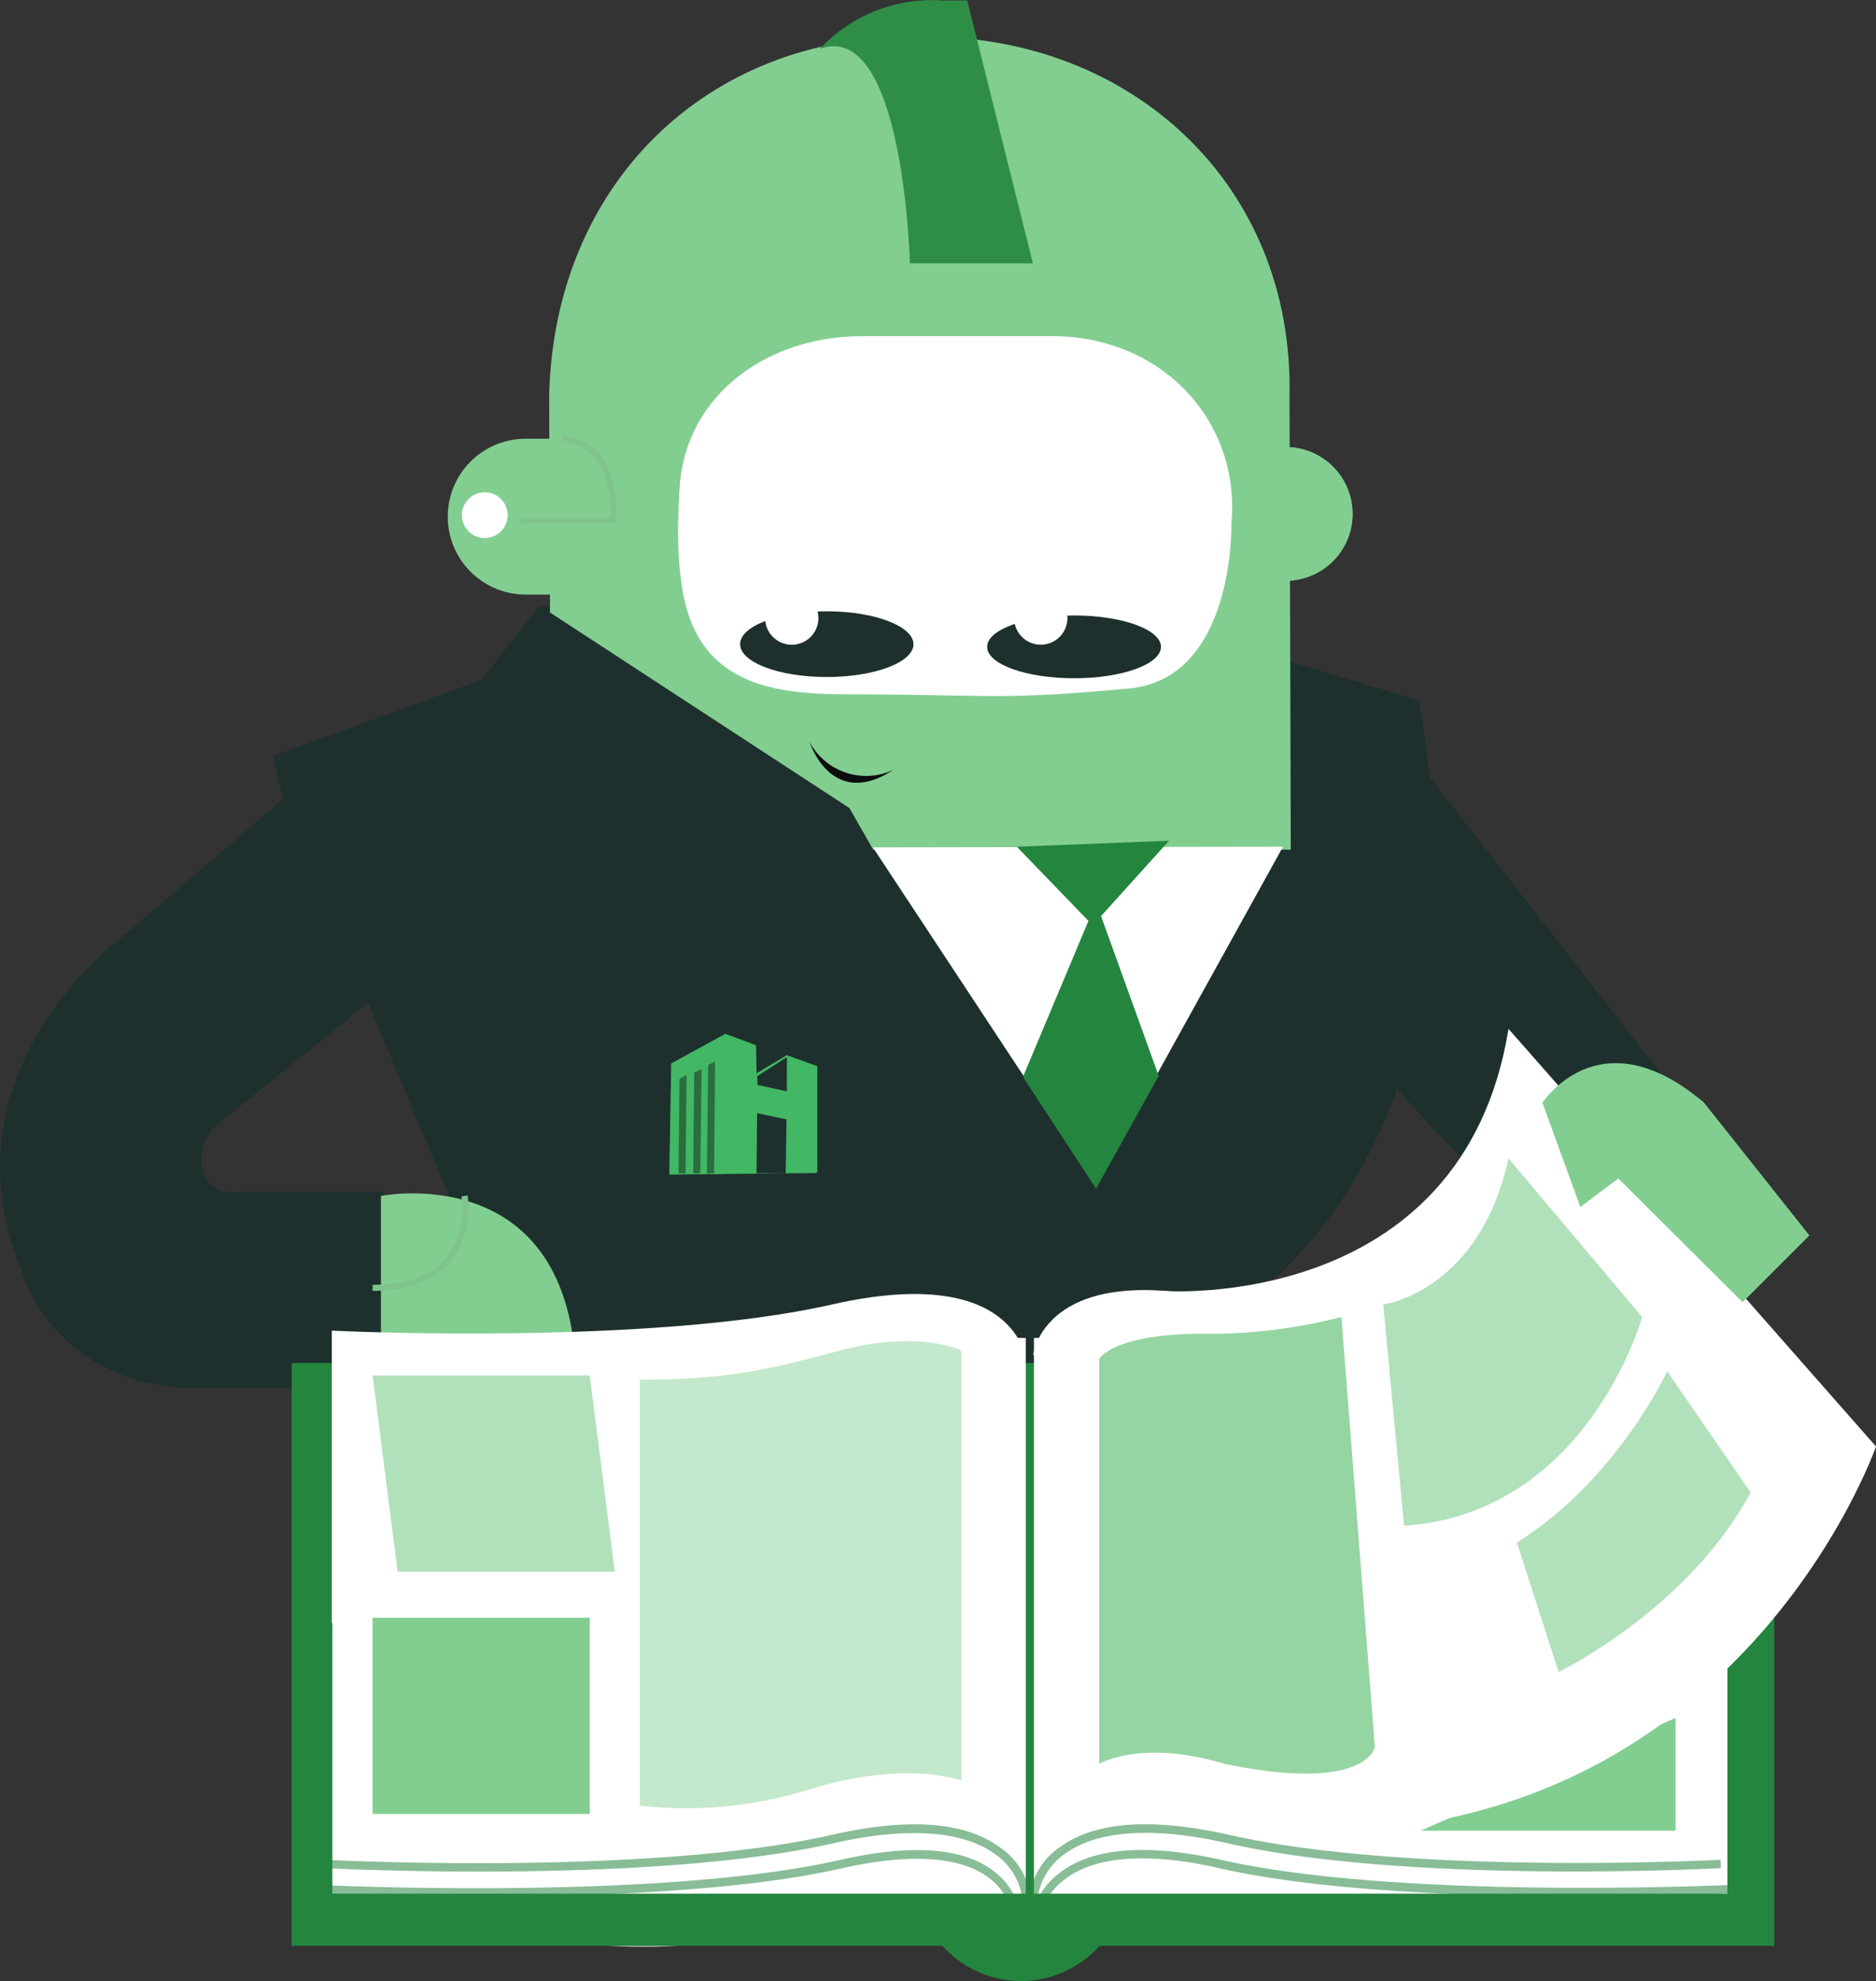
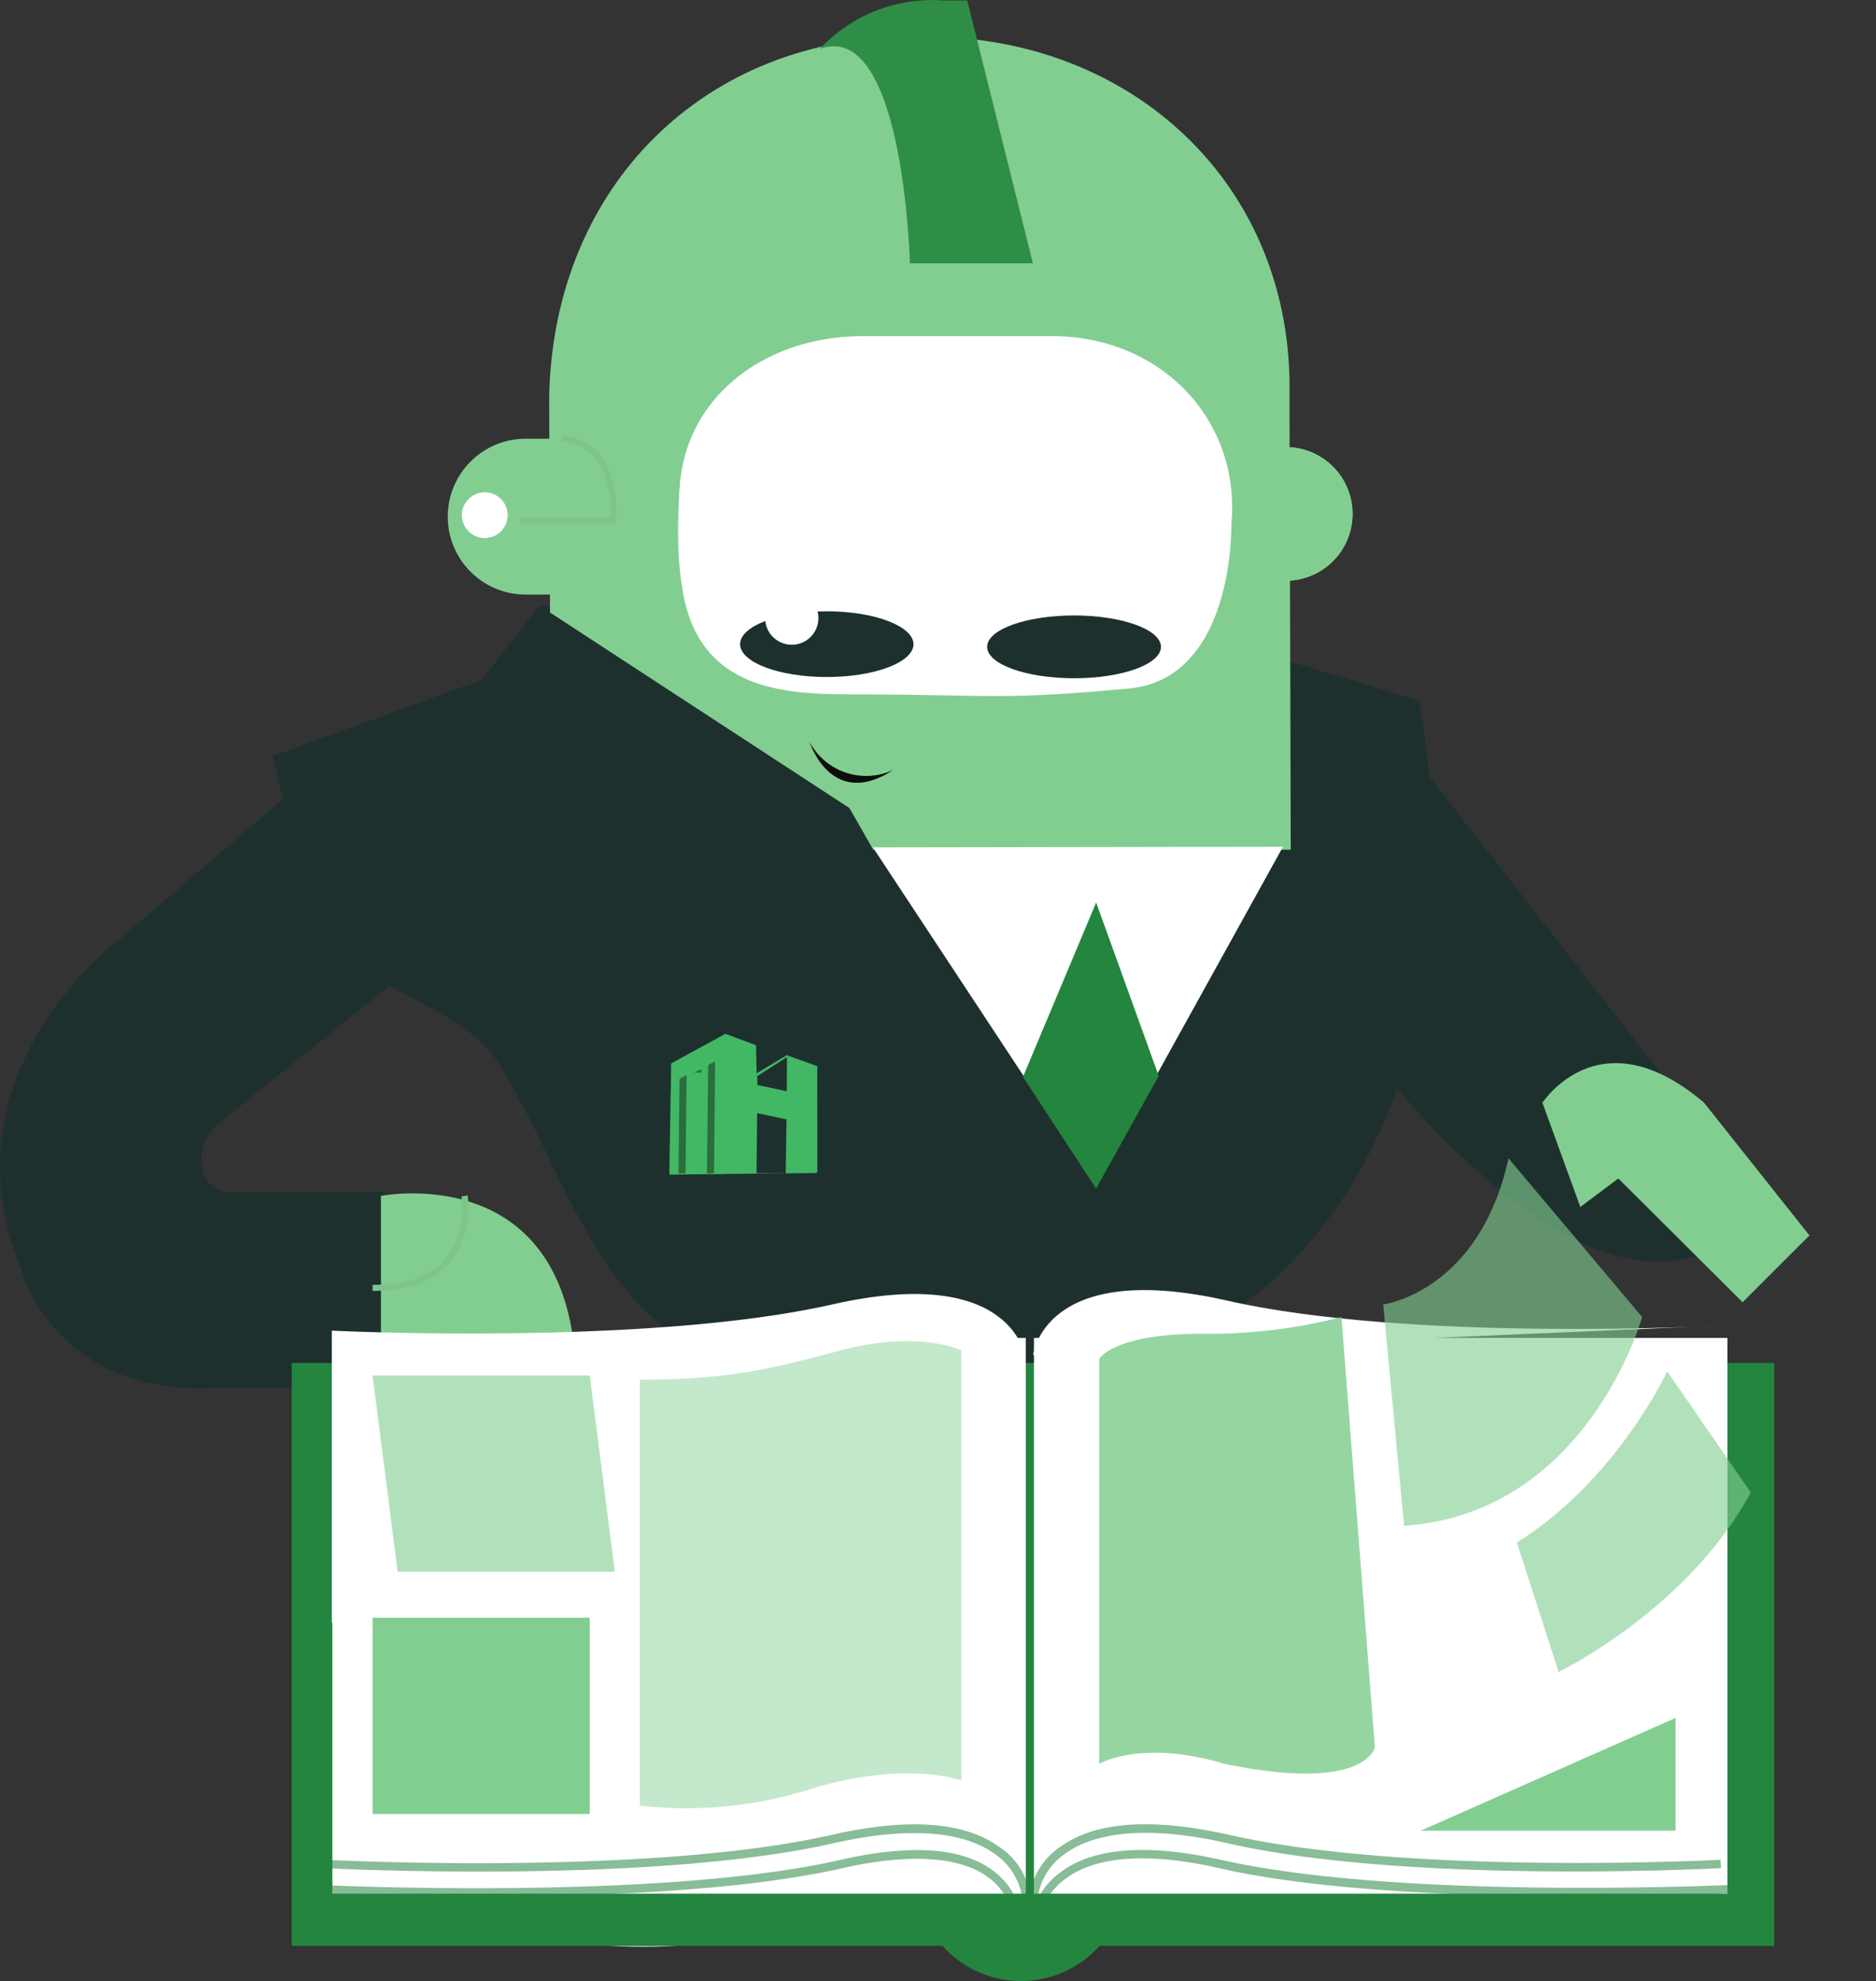
<svg xmlns="http://www.w3.org/2000/svg" viewBox="0 0 224.61 237.19">
  <rect x="0" y="0" width="224.61" height="237.19" fill="#333333" stroke="none" />
  <defs>
    <style>.cls-1{isolation:isolate;}.cls-16,.cls-17,.cls-18,.cls-2,.cls-3{fill:#82ce91;}.cls-10,.cls-12,.cls-3,.cls-5{mix-blend-mode:multiply;}.cls-4{fill:#1e302e;}.cls-5{fill:#bccebf;}.cls-6{fill:#fff;}.cls-7{fill:#24853f;}.cls-10,.cls-8{fill:#42b764;}.cls-9{fill:#101e15;}.cls-10{opacity:0.52;}.cls-11{fill:#2f8e46;}.cls-13{fill:#80c48d;}.cls-14{opacity:0.31;}.cls-15{opacity:0.54;}.cls-16{opacity:0.62;}.cls-17{opacity:0.47;}.cls-18{opacity:0.84;}.cls-19{fill:#0c0d0d;}</style>
  </defs>
  <g class="cls-1">
    <g id="Layer_2" data-name="Layer 2">
      <g id="Layer_1-2" data-name="Layer 1">
        <path class="cls-2" d="M161.94,61.53a8,8,0,0,0-8-8h-8a8,8,0,0,0-8,8h0a8,8,0,0,0,8,8h8a8,8,0,0,0,8-8Z" />
        <path class="cls-3" d="M161.94,61.53a8,8,0,0,0-8-8h-8a8,8,0,0,0-8,8h0a8,8,0,0,0,8,8h8a8,8,0,0,0,8-8Z" />
        <path class="cls-2" d="M81.61,61.86a9.34,9.34,0,0,0-9.34-9.33H62.94a9.33,9.33,0,0,0-9.33,9.33h0a9.33,9.33,0,0,0,9.33,9.33h9.33a9.33,9.33,0,0,0,9.34-9.33Z" />
        <path class="cls-4" d="M45.86,142.69H29.11s-3.75.75-4.75-2.25a5.6,5.6,0,0,1,2.25-6.25l21-17v-5l-12-18-21,18s-22,16-12,40c0,0,4,15,23.25,14h28" />
        <path class="cls-4" d="M161.61,123.19c-1.2-1.67,31,45,50,21,.65-5.26-11,3-11.75-5.5-.24-2.73-1.25-10.5-1.25-10.5l-32-41" />
        <path class="cls-5" d="M92.2,229.57c0-1.95-6.81-3.52-15.2-3.52s-15.2,1.57-15.2,3.52,6.81,3.53,15.2,3.53S92.2,231.52,92.2,229.57Z" />
        <path class="cls-4" d="M151.27,78.22l18.65,5.69c9.69,56.28-22.31,94.28-79.17,80.44-19.22-4.68-22.2-23-31.14-37.16-4.43-7-18.08-9.39-20.58-15.78a126.79,126.79,0,0,1-6.35-20.89l25-9.13,6.85-8.82H67" />
        <path class="cls-2" d="M64,181.72c1.2-5.8-19.9,68.11,70.93-7.24" />
        <path class="cls-2" d="M65.86,75.69l-.11-28.23C66.3,22.08,84.57,4.4,109,4.4H111c24.47,0,43.94,17.68,43.39,43.06l.15,54.28h-69" />
        <path class="cls-6" d="M81.59,62.73h0c-2-13.29,8.62-22.48,21.61-22.48H126c13,0,22.58,10.07,21.43,22.48h0s.44,18.55-12.3,19.71c-15.21,1.4-16.21.76-31.46.7C94.28,83.1,79.63,83.83,81.59,62.73Z" />
        <path class="cls-4" d="M109.37,77.13c0,2.17-4.65,3.93-10.38,3.93S88.61,79.3,88.61,77.13,93.25,73.19,99,73.19,109.37,75,109.37,77.13Z" />
        <path class="cls-4" d="M139,77.45c0,2.08-4.66,3.76-10.4,3.76s-10.41-1.68-10.41-3.76,4.66-3.76,10.41-3.76S139,75.38,139,77.45Z" />
        <polyline class="cls-6" points="104.51 101.46 105.61 103.13 131.18 141.91 153.61 101.38" />
-         <polyline class="cls-4" points="36.85 102.83 72.61 188.19 106.67 186.78 120.79 179.18 118.98 186.06 129.83 186.06 156.61 143.36 132 154.21" />
-         <polyline class="cls-7" points="121.74 101.38 130.83 110.79 139.97 100.66" />
        <polyline class="cls-7" points="131.24 108.06 122.48 128.94 131.23 142.32 138.73 128.82" />
        <polyline class="cls-4" points="74.22 124.98 108.96 148.86 137.7 159.72 101.7 96.75 64.86 72.69" />
        <polyline class="cls-8" points="97.86 140.34 97.85 127.65 94.19 126.34 90.59 128.51 90.52 125.15 86.86 123.78 80.37 127.33 80.14 140.63 97.63 140.45" />
        <polyline class="cls-4" points="94.2 130.66 94.22 126.57 90.66 128.85 90.69 129.91" />
        <polyline class="cls-4" points="94.07 140.49 94.17 134.03 90.65 133.28 90.58 140.47" />
-         <path class="cls-9" d="M84.79,127.51l-.15,13h.43l.42-.06.13-13.36Zm-3.43,1.66-.12,11.33h.84l.12-11.79Zm1.76-.75L83,140.49h.84L84,128Z" />
+         <path class="cls-9" d="M84.79,127.51l-.15,13h.43l.42-.06.13-13.36Zm-3.43,1.66-.12,11.33h.84l.12-11.79Zm1.76-.75h.84L84,128Z" />
        <polyline class="cls-10" points="86.86 123.78 86.75 140.56 80.14 140.63 80.37 127.33" />
        <path class="cls-11" d="M98.16,5.85A18.37,18.37,0,0,1,112.91.06h2.9l7.86,31.47H108.94S108.2,2.23,98.16,5.85Z" />
        <g class="cls-12">
          <rect class="cls-13" x="63.97" y="195.11" width="42.7" height="0.72" />
        </g>
        <g class="cls-14">
          <rect class="cls-4" x="163.4" y="85.55" width="3.43" height="0.72" transform="translate(31.41 215.39) rotate(-71.57)" />
          <rect class="cls-4" x="160.69" y="84.96" width="1.8" height="0.72" transform="translate(31.57 213.72) rotate(-72.48)" />
        </g>
        <path class="cls-6" d="M123.7,162.25s1.2-11.53,23.2-6.53,59,3,59,3" />
        <path class="cls-2" d="M45.61,160.19v-17s20-4,23,17" />
        <g class="cls-12">
          <path class="cls-13" d="M55.25,143.26s.73,4.28-1.83,7.34c-1.79,2.15-4.76,3.23-8.81,3.23v.73c4.28,0,7.44-1.18,9.37-3.5a10.42,10.42,0,0,0,2-7.93Z" />
        </g>
        <rect class="cls-7" x="34.92" y="163.19" width="177.51" height="69.79" />
        <circle class="cls-7" cx="122.24" cy="224.59" r="12.6" transform="translate(-132.03 251.58) rotate(-67.5)" />
        <rect class="cls-6" x="39.79" y="160.19" width="83.03" height="66.54" />
        <g class="cls-15">
          <path class="cls-7" d="M99.5,219.71c-21.68,4.92-59.49,3-59.87,3l-.05,1c.38,0,38.32,1.95,60.14-3,11-2.5,16.58-.73,19.29,1.2a7.78,7.78,0,0,1,3.31,4.9l1-.1a8.51,8.51,0,0,0-3.69-5.59C115.43,218.09,108.66,217.62,99.5,219.71Z" />
        </g>
        <g class="cls-15">
          <path class="cls-7" d="M100.5,222.71c-21.68,4.92-61.47,3-61.87,3l-.05,1c.4,0,40.32,1.95,62.14-3,8.43-1.91,14.64-1.44,18,1.38a7.4,7.4,0,0,1,2.63,5.64l1,.06a8.31,8.31,0,0,0-3-6.45C115.73,221.23,109.38,220.69,100.5,222.71Z" />
        </g>
        <rect class="cls-6" x="123.79" y="160.19" width="83.03" height="66.54" />
        <g class="cls-15">
          <path class="cls-7" d="M127,221.09a8.51,8.51,0,0,0-3.69,5.59l1,.1a7.78,7.78,0,0,1,3.31-4.9c2.71-1.93,8.26-3.7,19.29-1.2,21.82,5,58.77,3,59.14,3l-.06-1c-.37,0-37.18,1.93-58.86-3C137.93,217.62,131.16,218.09,127,221.09Z" />
        </g>
        <g class="cls-15">
          <path class="cls-7" d="M126.8,224.3a8.92,8.92,0,0,0-3.51,6.42l1,0a8.07,8.07,0,0,1,3.14-5.67c3.63-2.83,10-3.31,18.45-1.39,21.82,5,61.74,3,62.14,3l-.05-1c-.4,0-40.19,1.93-61.87-3C137.21,220.69,130.72,221.22,126.8,224.3Z" />
        </g>
        <path class="cls-6" d="M122.81,162.73s-1.2-11.54-23.2-6.54-59.88,3.13-59.88,3.13v35" />
        <polygon class="cls-16" points="73.61 188.19 47.61 188.19 44.61 164.69 70.61 164.69 73.61 188.19" />
        <rect class="cls-2" x="44.61" y="193.69" width="26" height="23.5" />
        <path class="cls-17" d="M76.61,165.19v51a49.39,49.39,0,0,0,20.5-2c11.5-3.5,18-1,18-1v-51.5s-5-2.5-14.5,0C92.63,163.79,87.61,165.19,76.61,165.19Z" />
        <polyline class="cls-2" points="170.11 219.19 200.61 219.19 200.61 205.69" />
-         <path class="cls-6" d="M139.36,154.57s35.75,2.62,41.25-31.38l44,50s-17,49-72,46" />
        <path class="cls-18" d="M131.61,211.19v-48.5s1.68-2.95,12.09-3a63.64,63.64,0,0,0,16.91-2l4,51.5s-1,5.5-18,2C136.61,208.19,131.61,211.19,131.61,211.19Z" />
        <path class="cls-16" d="M165.61,156.19s11.5-1.5,15-17.5l16,19s-6.5,23.5-28.5,25" />
        <path class="cls-16" d="M181.61,184.69l5,15.5s15.5-7.5,23-21.5l-10-14.5S193.61,177.19,181.61,184.69Z" />
        <path class="cls-2" d="M208.64,155.92l8-8L204,132c-13.66-11.56-20.47,2.07-19.34,0l4.55,12.51,4.55-3.41" />
        <path class="cls-6" d="M89.61,53.19a2.82,2.82,0,1,0-3.06-2.4A2.74,2.74,0,0,0,89.61,53.19Z" />
        <path class="cls-19" d="M96.94,88.86s2.58,8.17,10,3.33A7.68,7.68,0,0,1,96.94,88.86Z" />
        <path class="cls-6" d="M60.66,60.88a2.74,2.74,0,1,0-1.81,3.42A2.74,2.74,0,0,0,60.66,60.88Z" />
        <g class="cls-12">
          <path class="cls-13" d="M67.21,52.91a5.58,5.58,0,0,1,4,1.93c1.7,2,1.93,5.07,1.93,6.56,0,.24,0,.43,0,.58H62.23v.68H73.79l0-.31c0-.2.44-5-2-8a6.23,6.23,0,0,0-4.51-2.17Z" />
        </g>
        <path class="cls-6" d="M81.48,57.32s-.87,8.37.38,13.87S87,62.69,87,62.69" />
        <circle class="cls-6" cx="94.8" cy="74" r="3.19" transform="translate(-15.86 26.91) rotate(-14.92)" />
-         <path class="cls-6" d="M127.8,74a3.19,3.19,0,1,0-3.19,3.19A3.19,3.19,0,0,0,127.8,74Z" />
      </g>
    </g>
  </g>
</svg>